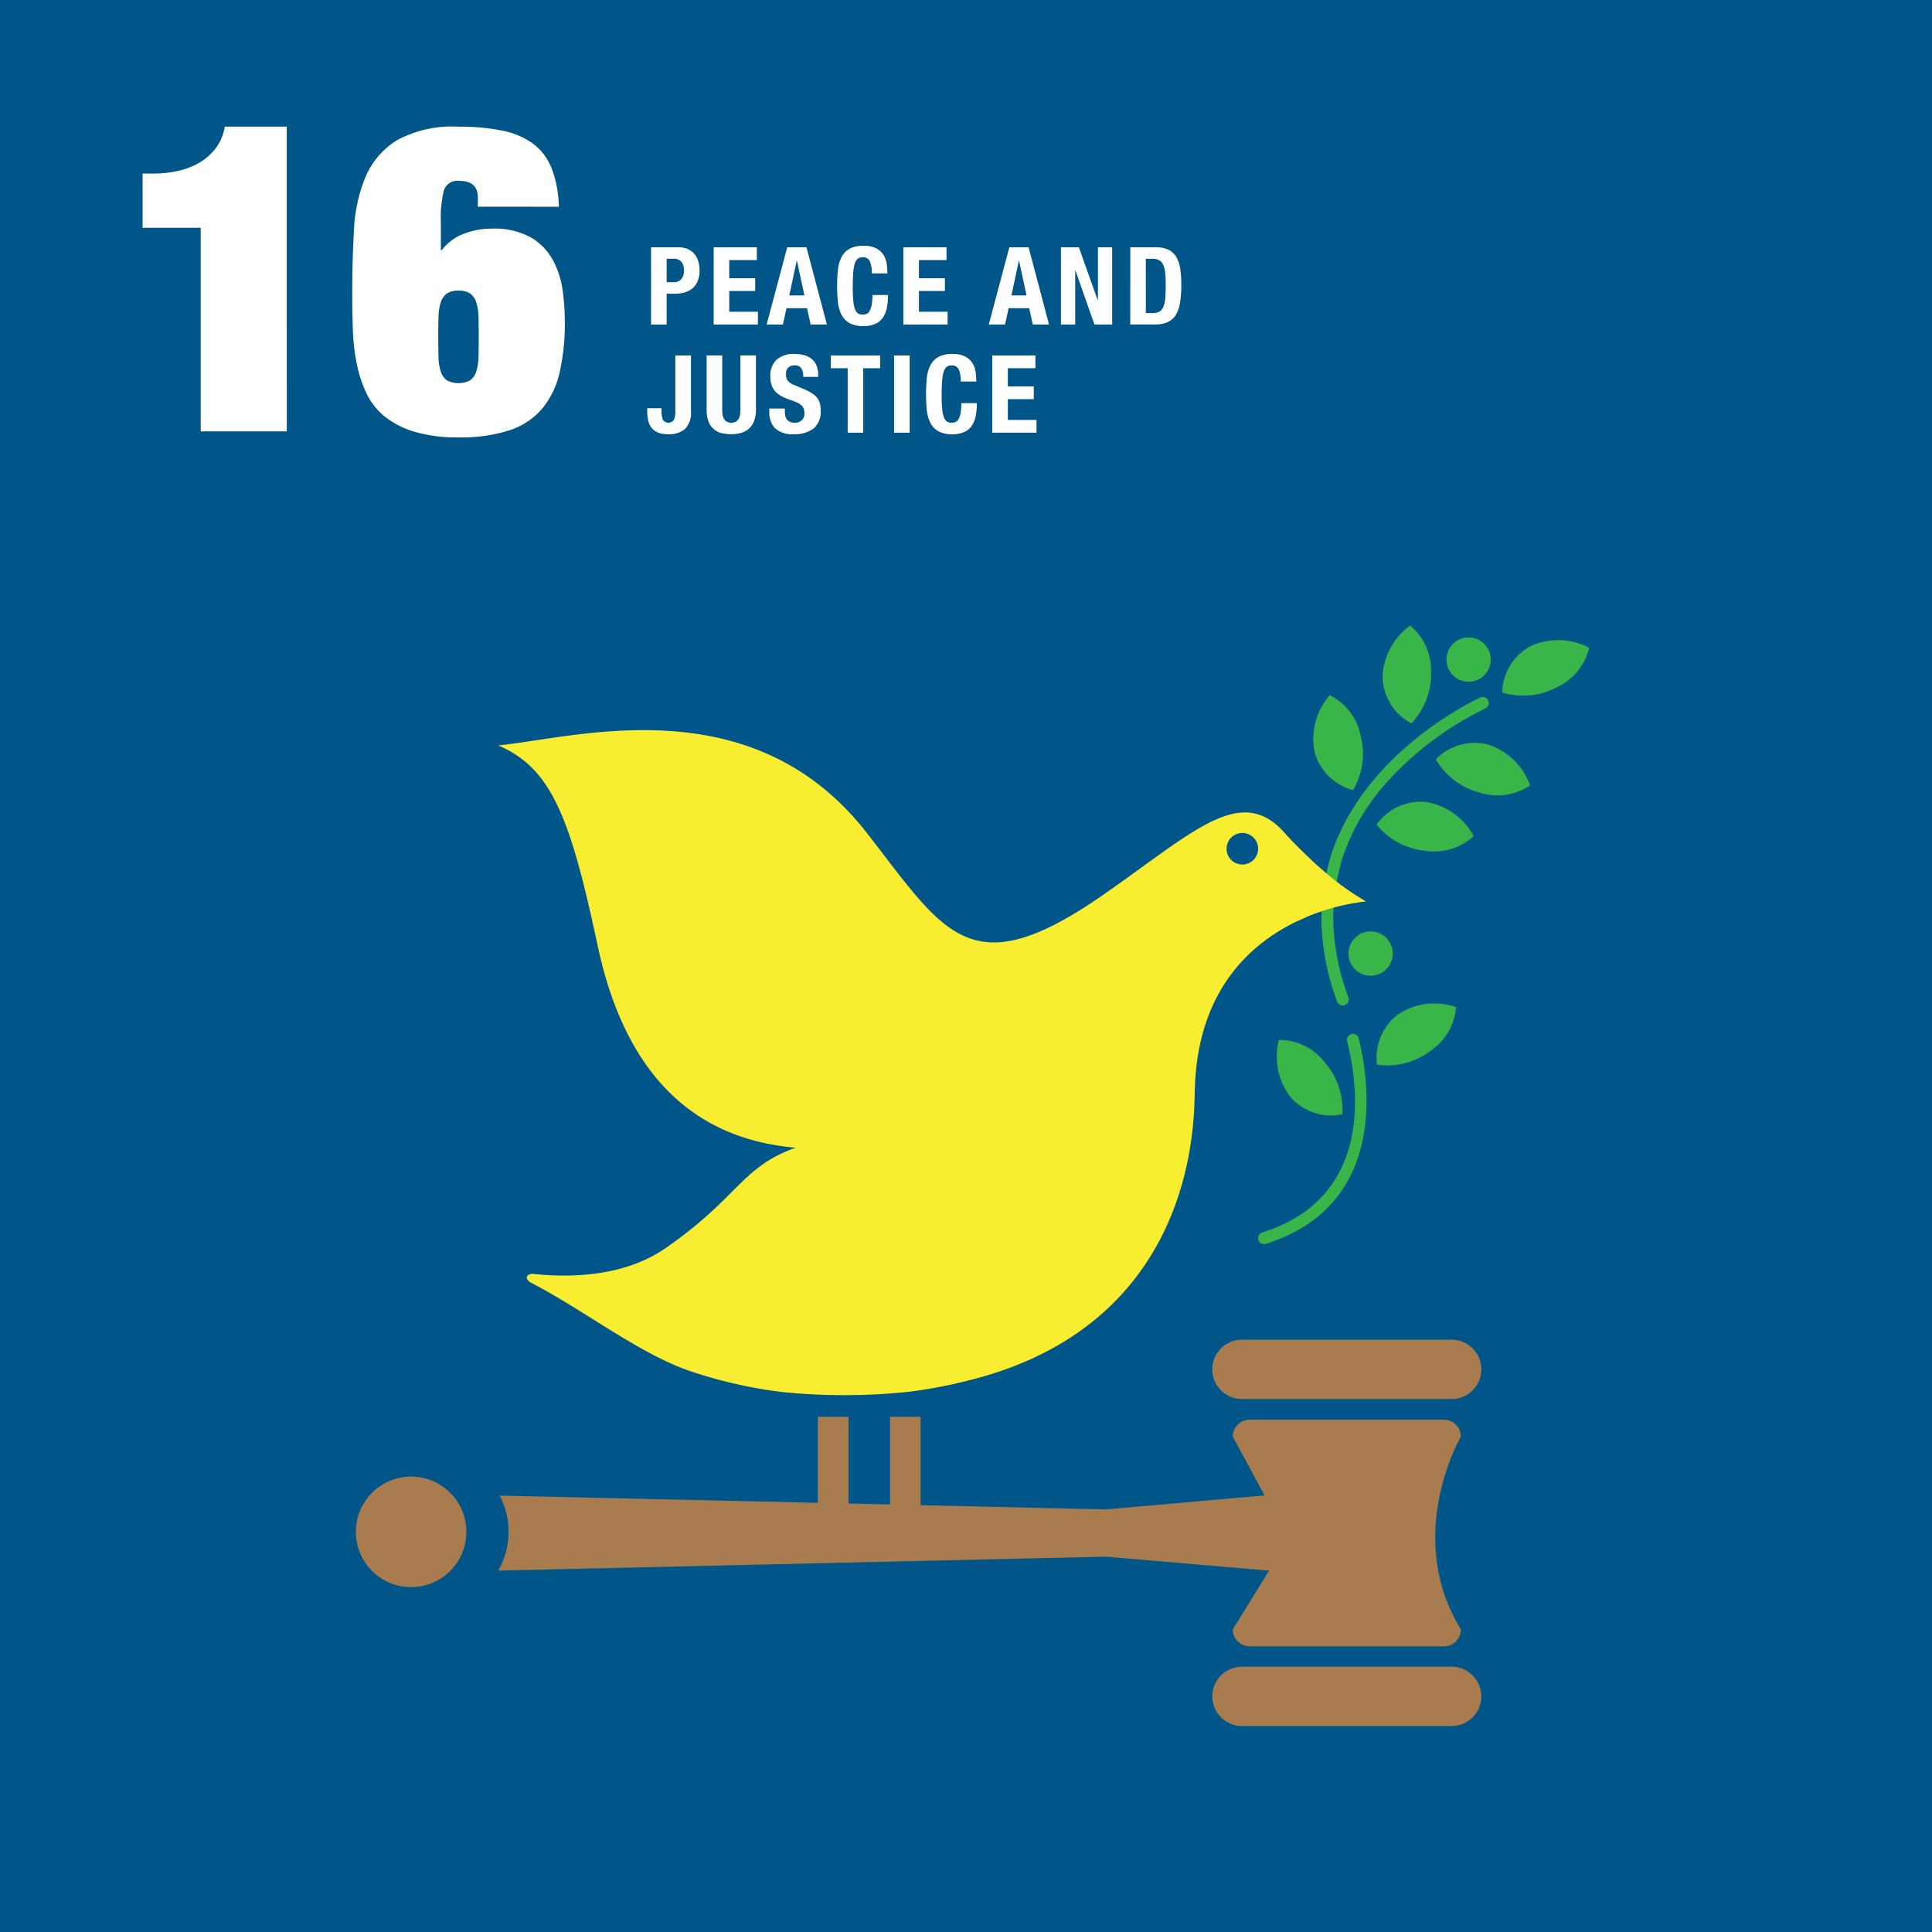
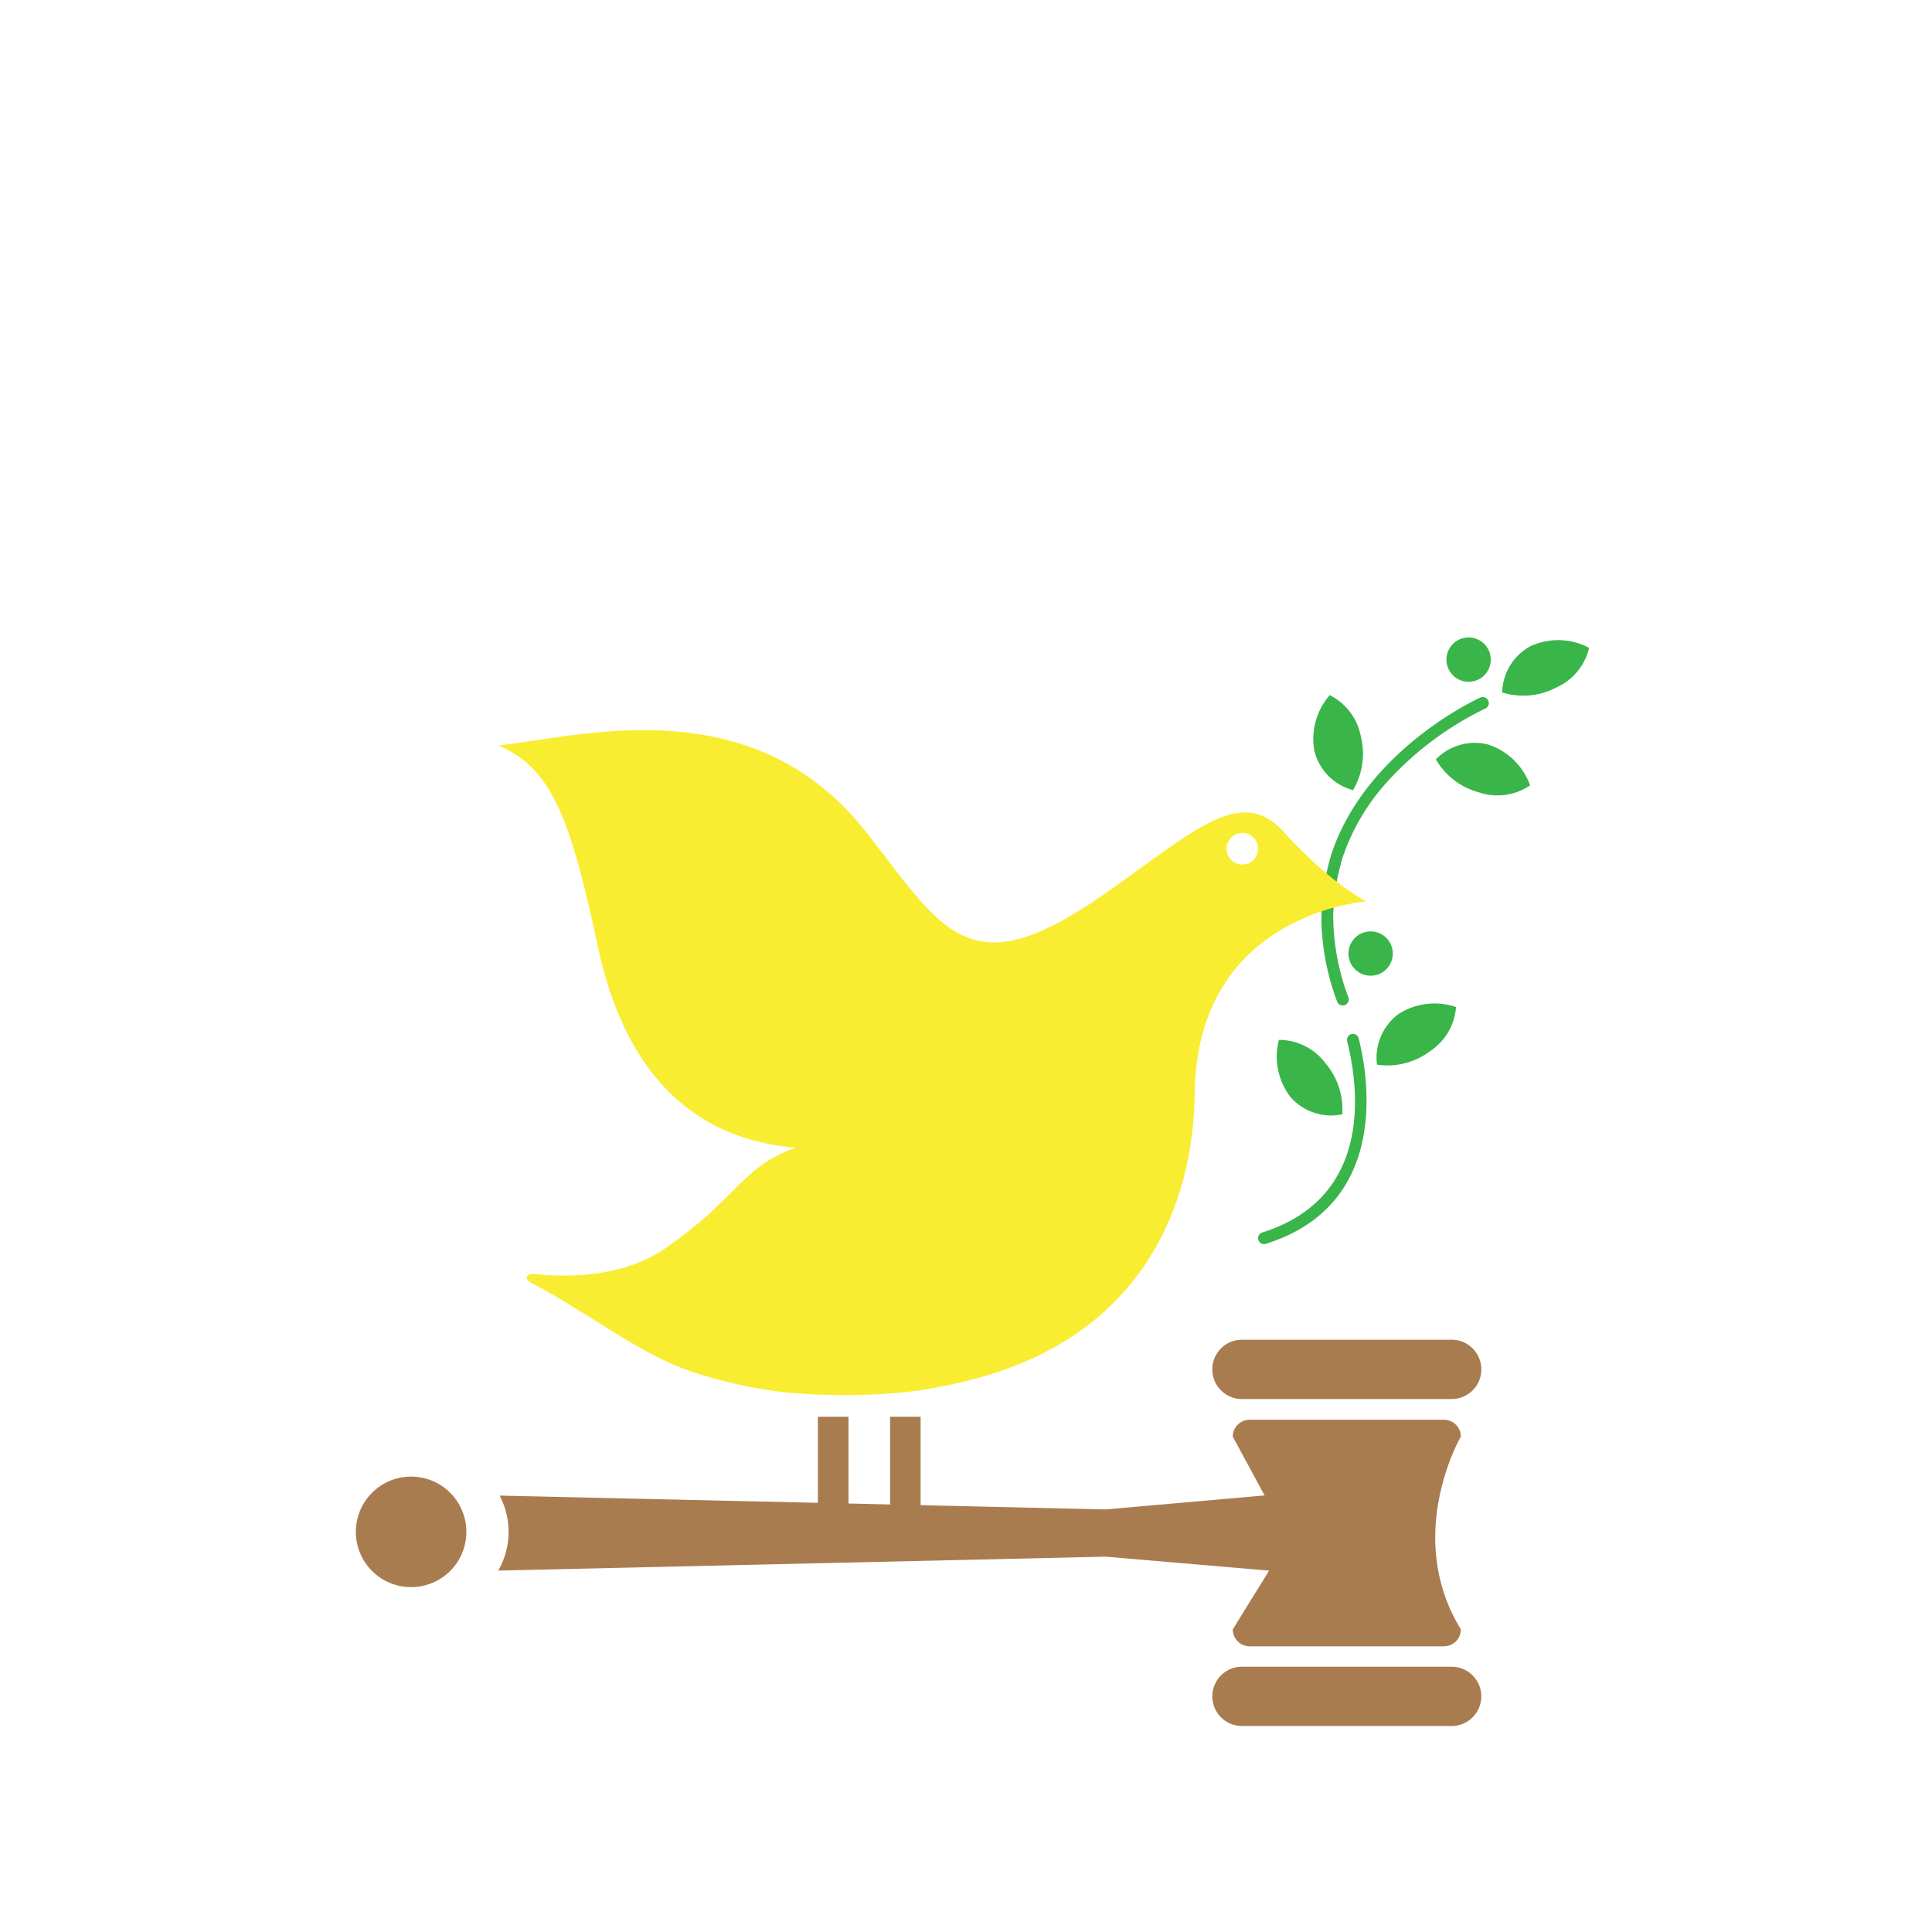
<svg xmlns="http://www.w3.org/2000/svg" width="214.011" height="214.019" viewBox="0 0 214.011 214.019">
  <g id="グループ_4243" data-name="グループ 4243" transform="translate(-811.598 -1464.668)">
-     <rect id="長方形_1510" data-name="長方形 1510" width="214.011" height="214.019" transform="translate(811.598 1464.668)" fill="#005689" />
    <path id="パス_4512" data-name="パス 4512" d="M3543.359,2875.2a1.875,1.875,0,0,0,1.87,1.876h21.524a1.875,1.875,0,0,0,1.872-1.876c-6.383-10.418,0-21.352,0-21.352a1.871,1.871,0,0,0-1.872-1.868h-21.524a1.87,1.87,0,0,0-1.87,1.868l3.524,6.516-17.579,1.548-20.524-.471v-9.794H3505.4v9.716l-4.609-.106v-9.61H3497.4v9.534l-35.253-.8a8.6,8.6,0,0,1-.157,8.308l67.312-1.544,18.081,1.548Z" transform="translate(-2595.205 -1230.043)" fill="#a97c50" />
    <path id="パス_4513" data-name="パス 4513" d="M3845.631,2813.116H3822.4a3.286,3.286,0,1,0,0,6.572h23.229a3.286,3.286,0,0,0,0-6.572" transform="translate(-2873.228 -1200.045)" fill="#a97c50" />
    <path id="パス_4514" data-name="パス 4514" d="M3845.631,2976.655H3822.4a3.284,3.284,0,1,0,0,6.568h23.229a3.284,3.284,0,1,0,0-6.568" transform="translate(-2873.228 -1327.362)" fill="#a97c50" />
    <path id="パス_4515" data-name="パス 4515" d="M3397.957,2881.647a6.122,6.122,0,1,0,5,6.02,6.122,6.122,0,0,0-5-6.02" transform="translate(-2539.698 -1253.31)" fill="#a97c50" />
    <path id="パス_4802" data-name="パス 4802" d="M3300.1,2240.179h-9.535v-22.55h-6.437v-6.007h1.24a12.368,12.368,0,0,0,2.646-.286,8.239,8.239,0,0,0,2.384-.906,6.156,6.156,0,0,0,1.835-1.621,5.37,5.37,0,0,0,1-2.384h6.865Z" transform="translate(-2456.734 -727.729)" fill="#fff" />
    <path id="パス_4803" data-name="パス 4803" d="M3402.873,2215.293v-1q0-1.859-2.05-1.859a1.574,1.574,0,0,0-1.716,1.049,12.724,12.724,0,0,0-.334,3.48v3.146h.1a5.523,5.523,0,0,1,2.431-1.812,8.5,8.5,0,0,1,3.1-.572,8.3,8.3,0,0,1,4.386,1,6.56,6.56,0,0,1,2.431,2.551,10,10,0,0,1,1.049,3.338,25.494,25.494,0,0,1,.238,3.361,24.631,24.631,0,0,1-.572,5.649,9.619,9.619,0,0,1-1.931,4.028,8.048,8.048,0,0,1-3.624,2.408,17.4,17.4,0,0,1-5.649.787,16.632,16.632,0,0,1-4.863-.62,9.7,9.7,0,0,1-3.313-1.693,7.4,7.4,0,0,1-2.026-2.574,14.05,14.05,0,0,1-1.073-3.266,22.913,22.913,0,0,1-.429-3.719q-.071-1.954-.072-4,0-3.719.191-7.08a17.391,17.391,0,0,1,1.287-5.912,8.8,8.8,0,0,1,3.48-4.053,12.834,12.834,0,0,1,6.818-1.5,23.769,23.769,0,0,1,4.815.429,8.67,8.67,0,0,1,3.409,1.43,6.3,6.3,0,0,1,2.074,2.718,12.435,12.435,0,0,1,.811,4.291Zm-2.146,9.3a2.191,2.191,0,0,0-1.311.333,1.933,1.933,0,0,0-.667,1,5.837,5.837,0,0,0-.238,1.621q-.025.955-.024,2.193t.024,2.169a5.743,5.743,0,0,0,.238,1.6,1.928,1.928,0,0,0,.667,1,2.746,2.746,0,0,0,2.623,0,1.932,1.932,0,0,0,.667-1,5.752,5.752,0,0,0,.238-1.6q.024-.929.024-2.169t-.024-2.193a5.847,5.847,0,0,0-.238-1.621,1.937,1.937,0,0,0-.667-1,2.193,2.193,0,0,0-1.311-.333" transform="translate(-2538.341 -727.729)" fill="#fff" />
-     <path id="パス_4804" data-name="パス 4804" d="M3538.428,2266.775h3.019a2.5,2.5,0,0,1,1.108.221,2.027,2.027,0,0,1,.725.581,2.274,2.274,0,0,1,.4.821,3.73,3.73,0,0,1,.12.94,3.057,3.057,0,0,1-.2,1.156,2.1,2.1,0,0,1-.551.8,2.308,2.308,0,0,1-.857.467,3.765,3.765,0,0,1-1.114.156h-.923v3.414h-1.725Zm1.725,3.869h.767a1.138,1.138,0,0,0,.833-.312,1.308,1.308,0,0,0,.318-.97,1.516,1.516,0,0,0-.276-.982,1.131,1.131,0,0,0-.922-.335h-.719Z" transform="translate(-2654.711 -774.712)" fill="#fff" />
    <path id="パス_4805" data-name="パス 4805" d="M3574.524,2266.774v1.413h-3.055v2.013h2.875v1.414h-2.875v2.3h3.175v1.414h-4.9v-8.553Z" transform="translate(-2679.091 -774.711)" fill="#fff" />
    <path id="パス_4806" data-name="パス 4806" d="M3598.566,2266.775h2.132l2.264,8.553h-1.8l-.4-1.809h-2.276l-.4,1.809h-1.8Zm.227,5.331h1.677l-.827-3.845h-.024Z" transform="translate(-2699.766 -774.712)" fill="#fff" />
-     <path id="パス_4807" data-name="パス 4807" d="M3635.346,2269.073a3.107,3.107,0,0,0-.222-1.36.829.829,0,0,0-.809-.425.811.811,0,0,0-.533.174,1.161,1.161,0,0,0-.329.563,4.845,4.845,0,0,0-.167,1.019q-.048.629-.048,1.539a14.879,14.879,0,0,0,.066,1.569,3.5,3.5,0,0,0,.2.928.847.847,0,0,0,.348.444,1,1,0,0,0,.485.114,1.153,1.153,0,0,0,.425-.078.725.725,0,0,0,.341-.312,2.039,2.039,0,0,0,.228-.659,5.989,5.989,0,0,0,.084-1.12h1.725a7.734,7.734,0,0,1-.107,1.318,3.045,3.045,0,0,1-.4,1.1,2.061,2.061,0,0,1-.827.749,3.01,3.01,0,0,1-1.384.275,3.107,3.107,0,0,1-1.545-.329,2.213,2.213,0,0,1-.881-.917,3.955,3.955,0,0,1-.4-1.408,17.844,17.844,0,0,1,0-3.582,3.958,3.958,0,0,1,.4-1.408,2.217,2.217,0,0,1,.881-.917,3.107,3.107,0,0,1,1.545-.329,2.988,2.988,0,0,1,1.456.3,2.039,2.039,0,0,1,.8.761,2.634,2.634,0,0,1,.329.994,8.178,8.178,0,0,1,.066,1Z" transform="translate(-2727.178 -774.123)" fill="#fff" />
    <path id="パス_4808" data-name="パス 4808" d="M3669.393,2266.774v1.413h-3.055v2.013h2.875v1.414h-2.875v2.3h3.175v1.414h-4.9v-8.553Z" transform="translate(-2752.948 -774.711)" fill="#fff" />
    <path id="パス_4809" data-name="パス 4809" d="M3709.661,2266.775h2.133l2.264,8.553h-1.8l-.4-1.809h-2.276l-.4,1.809h-1.8Zm.228,5.331h1.677l-.826-3.845h-.024Z" transform="translate(-2786.256 -774.712)" fill="#fff" />
    <path id="パス_4810" data-name="パス 4810" d="M3745.407,2266.774l2.084,5.858h.024v-5.858h1.581v8.553h-1.965l-2.108-5.99H3745v5.99h-1.581v-8.553Z" transform="translate(-2814.299 -774.711)" fill="#fff" />
    <path id="パス_4811" data-name="パス 4811" d="M3778.089,2266.775h2.827a3.085,3.085,0,0,1,1.45.293,2.089,2.089,0,0,1,.857.839,3.725,3.725,0,0,1,.413,1.312,12.394,12.394,0,0,1,.108,1.713,12.131,12.131,0,0,1-.138,1.964,3.732,3.732,0,0,1-.473,1.366,2.078,2.078,0,0,1-.9.8,3.365,3.365,0,0,1-1.426.263h-2.719Zm1.725,7.284h.766a1.489,1.489,0,0,0,.725-.156,1.059,1.059,0,0,0,.443-.515,3.012,3.012,0,0,0,.216-.947q.054-.587.054-1.461,0-.731-.048-1.276a3.223,3.223,0,0,0-.2-.916,1.141,1.141,0,0,0-.443-.557,1.455,1.455,0,0,0-.785-.186h-.73Z" transform="translate(-2841.29 -774.712)" fill="#fff" />
    <path id="パス_4812" data-name="パス 4812" d="M3541.375,2320.863v6.157a2.6,2.6,0,0,1-.635,1.965,2.74,2.74,0,0,1-1.941.6,2.664,2.664,0,0,1-1.12-.2,1.8,1.8,0,0,1-.695-.545,1.974,1.974,0,0,1-.354-.8,4.62,4.62,0,0,1-.1-.958v-.371h1.582v.264a2.581,2.581,0,0,0,.149,1.012.743.743,0,0,0,1.234,0,2.584,2.584,0,0,0,.15-1.012v-6.11Z" transform="translate(-2653.237 -816.82)" fill="#fff" />
    <path id="パス_4813" data-name="パス 4813" d="M3567.955,2320.863v5.966a3.827,3.827,0,0,0,.042.593,1.338,1.338,0,0,0,.156.468.845.845,0,0,0,.305.311,1.156,1.156,0,0,0,1,0,.832.832,0,0,0,.311-.311,1.343,1.343,0,0,0,.156-.468,3.888,3.888,0,0,0,.042-.593v-5.966h1.725v5.966a3.451,3.451,0,0,1-.228,1.348,2.154,2.154,0,0,1-.611.845,2.257,2.257,0,0,1-.875.437,4.071,4.071,0,0,1-1.018.126,4.745,4.745,0,0,1-1.019-.108,2.027,2.027,0,0,1-1.485-1.252,3.6,3.6,0,0,1-.228-1.4v-5.966Z" transform="translate(-2676.355 -816.82)" fill="#fff" />
    <path id="パス_4814" data-name="パス 4814" d="M3599.27,2326.155v.252a2.827,2.827,0,0,0,.048.545.953.953,0,0,0,.179.414.893.893,0,0,0,.348.263,1.393,1.393,0,0,0,.563.1,1.1,1.1,0,0,0,.712-.258.965.965,0,0,0,.318-.8,1.419,1.419,0,0,0-.078-.5.981.981,0,0,0-.258-.378,1.827,1.827,0,0,0-.473-.305,6.9,6.9,0,0,0-.724-.281,6.174,6.174,0,0,1-.994-.419,2.674,2.674,0,0,1-.7-.533,1.9,1.9,0,0,1-.413-.707,2.971,2.971,0,0,1-.132-.929,2.392,2.392,0,0,1,.707-1.893,2.834,2.834,0,0,1,1.941-.623,4.233,4.233,0,0,1,1.06.126,2.229,2.229,0,0,1,.839.407,1.909,1.909,0,0,1,.551.719,2.533,2.533,0,0,1,.2,1.048v.24h-1.653a1.72,1.72,0,0,0-.215-.941.794.794,0,0,0-.719-.33,1.193,1.193,0,0,0-.479.084.8.8,0,0,0-.305.221.76.76,0,0,0-.156.318,1.623,1.623,0,0,0-.042.371,1.234,1.234,0,0,0,.168.665,1.5,1.5,0,0,0,.719.5l1.33.575a4.4,4.4,0,0,1,.8.449,2.164,2.164,0,0,1,.5.5,1.674,1.674,0,0,1,.258.593,3.33,3.33,0,0,1,.072.719,2.406,2.406,0,0,1-.785,1.989,3.384,3.384,0,0,1-2.186.635,2.813,2.813,0,0,1-2.091-.653,2.543,2.543,0,0,1-.629-1.839v-.348Z" transform="translate(-2700.734 -816.23)" fill="#fff" />
    <path id="パス_4815" data-name="パス 4815" d="M3633.786,2320.863v1.413h-1.869v7.14h-1.725v-7.14h-1.868v-1.413Z" transform="translate(-2724.696 -816.82)" fill="#fff" />
    <rect id="長方形_1539" data-name="長方形 1539" width="1.725" height="8.554" transform="translate(910.636 1504.043)" fill="#fff" />
    <path id="パス_4816" data-name="パス 4816" d="M3679.807,2323.161a3.1,3.1,0,0,0-.222-1.359.829.829,0,0,0-.808-.425.811.811,0,0,0-.533.174,1.156,1.156,0,0,0-.329.563,4.793,4.793,0,0,0-.168,1.018q-.048.629-.048,1.539a14.939,14.939,0,0,0,.066,1.569,3.468,3.468,0,0,0,.2.928.844.844,0,0,0,.348.444,1,1,0,0,0,.485.114,1.149,1.149,0,0,0,.425-.078.72.72,0,0,0,.341-.312,2.038,2.038,0,0,0,.228-.659,6.015,6.015,0,0,0,.083-1.12h1.725a7.732,7.732,0,0,1-.107,1.318,3.042,3.042,0,0,1-.4,1.1,2.059,2.059,0,0,1-.827.749,3.012,3.012,0,0,1-1.383.275,3.11,3.11,0,0,1-1.546-.329,2.213,2.213,0,0,1-.88-.917,3.955,3.955,0,0,1-.4-1.407,17.848,17.848,0,0,1,0-3.582,3.963,3.963,0,0,1,.4-1.408,2.214,2.214,0,0,1,.88-.916,3.107,3.107,0,0,1,1.546-.33,2.984,2.984,0,0,1,1.455.3,2.041,2.041,0,0,1,.8.761,2.635,2.635,0,0,1,.329.994,8.135,8.135,0,0,1,.066,1Z" transform="translate(-2761.792 -816.231)" fill="#fff" />
    <path id="パス_4817" data-name="パス 4817" d="M3713.854,2320.863v1.413H3710.8v2.013h2.875v1.414H3710.8v2.3h3.175v1.414h-4.9v-8.553Z" transform="translate(-2787.561 -816.82)" fill="#fff" />
    <path id="パス_4842" data-name="パス 4842" d="M3875.859,2510.1c-.006-.007-.016-.014-.021-.019a23.817,23.817,0,0,1,5.367-9.264,35.659,35.659,0,0,1,10.65-7.88.667.667,0,0,0-.536-1.221c-.174.078-12.669,5.719-16.524,17.373a25.6,25.6,0,0,0-1.1,7.492,27.21,27.21,0,0,0,1.739,8.819.666.666,0,1,0,1.25-.461A25.976,25.976,0,0,1,3875,2516a23.251,23.251,0,0,1,.863-5.9" transform="translate(-2915.721 -949.788)" fill="#39b54a" />
-     <path id="パス_4843" data-name="パス 4843" d="M3906.781,2544.041a5.991,5.991,0,0,0-5.506,2.5,7.89,7.89,0,0,0,5.305,2.892,6.43,6.43,0,0,0,5.45-1.626,7.355,7.355,0,0,0-5.25-3.766" transform="translate(-2937.192 -990.532)" fill="#39b54a" />
    <path id="パス_4844" data-name="パス 4844" d="M3903.666,2646.146a6,6,0,0,0-2.341,5.577,7.887,7.887,0,0,0,5.859-1.483,6.434,6.434,0,0,0,2.893-4.9,7.36,7.36,0,0,0-6.411.8" transform="translate(-2937.193 -1069.118)" fill="#39b54a" />
    <path id="パス_4845" data-name="パス 4845" d="M3851.607,2663.137a7.361,7.361,0,0,0,1.283,6.332,5.994,5.994,0,0,0,5.737,1.913,7.9,7.9,0,0,0-1.919-5.729,6.429,6.429,0,0,0-5.1-2.516" transform="translate(-2898.343 -1083.28)" fill="#39b54a" />
    <path id="パス_4846" data-name="パス 4846" d="M3936.734,2514.718a5.989,5.989,0,0,0-5.817,1.638,7.884,7.884,0,0,0,4.806,3.664,6.439,6.439,0,0,0,5.634-.786,7.371,7.371,0,0,0-4.623-4.516" transform="translate(-2960.268 -967.569)" fill="#39b54a" />
-     <path id="パス_4847" data-name="パス 4847" d="M3907.446,2466.783a7.883,7.883,0,0,0,2.183-5.636,6.439,6.439,0,0,0-2.314-5.193,7.377,7.377,0,0,0-3.062,5.694,5.993,5.993,0,0,0,3.192,5.136" transform="translate(-2939.51 -921.989)" fill="#39b54a" />
    <path id="パス_4848" data-name="パス 4848" d="M3967.262,2463.791a5.987,5.987,0,0,0-3.176,5.143,7.888,7.888,0,0,0,6.019-.556,6.43,6.43,0,0,0,3.616-4.387,7.365,7.365,0,0,0-6.459-.2" transform="translate(-2986.092 -927.563)" fill="#39b54a" />
    <path id="パス_4849" data-name="パス 4849" d="M3873.9,2501.27a7.894,7.894,0,0,0,.854-5.984,6.443,6.443,0,0,0-3.436-4.534,7.37,7.37,0,0,0-1.687,6.239,5.993,5.993,0,0,0,4.27,4.28" transform="translate(-2912.423 -949.081)" fill="#39b54a" />
    <path id="パス_4850" data-name="パス 4850" d="M3892.132,2611.354a2.454,2.454,0,1,0-2.454,2.456,2.453,2.453,0,0,0,2.454-2.456" transform="translate(-2926.252 -1041.061)" fill="#39b54a" />
    <path id="パス_4851" data-name="パス 4851" d="M3938.675,2466.807a2.455,2.455,0,1,0-2.456-2.456,2.455,2.455,0,0,0,2.456,2.456" transform="translate(-2964.396 -926.617)" fill="#39b54a" />
    <path id="パス_4852" data-name="パス 4852" d="M3852.39,2660.171a.66.66,0,0,0-.478.8c1.279,5.077,2.925,17.3-9.4,21.179a.659.659,0,0,0,.2,1.288.678.678,0,0,0,.2-.031c13.769-4.333,11.349-18.514,10.278-22.757a.657.657,0,0,0-.8-.479" transform="translate(-2891.088 -1080.96)" fill="#39b54a" />
    <path id="パス_4853" data-name="パス 4853" d="M3552.479,2523l-1.063-1.012c-.753-.725-1.526-1.5-2.323-2.395-4.872-5.466-10.049-.1-20.085,6.877-14.757,10.251-17.531,4.25-26.179-6.851-12.757-16.371-32.168-10.544-40.837-9.7,5.932,2.524,8,8.068,11.011,22.163,3.148,14.787,11.083,21.476,21.941,22.4-6.041,2.132-6.334,5.543-14.429,11.134-4.552,3.138-10.432,3.3-14.717,2.838-.582-.012-1.089.538,0,1.078,5.621,2.909,11.761,7.733,17.367,9.667a51.3,51.3,0,0,0,10.465,2.368,68.753,68.753,0,0,0,13.882-.051,55.565,55.565,0,0,0,7.991-1.627c17.133-4.834,22.622-17.747,23.5-28.468.011-.133.023-.265.032-.394.036-.481.061-.951.076-1.42.019-.506.03-.973.039-1.375,0-.127.009-.261.012-.376.338-10.73,6.074-15.891,11.149-18.375l1.3-.583a23.347,23.347,0,0,1,6.508-1.694,29.9,29.9,0,0,1-4.459-3.173l-1.185-1.031c-.007-.008-.015-.014-.021-.019m-9.781-1.615a1.747,1.747,0,1,1,1.744,1.747,1.744,1.744,0,0,1-1.744-1.747" transform="translate(-2595.205 -962.681)" fill="#f9ed32" />
  </g>
</svg>